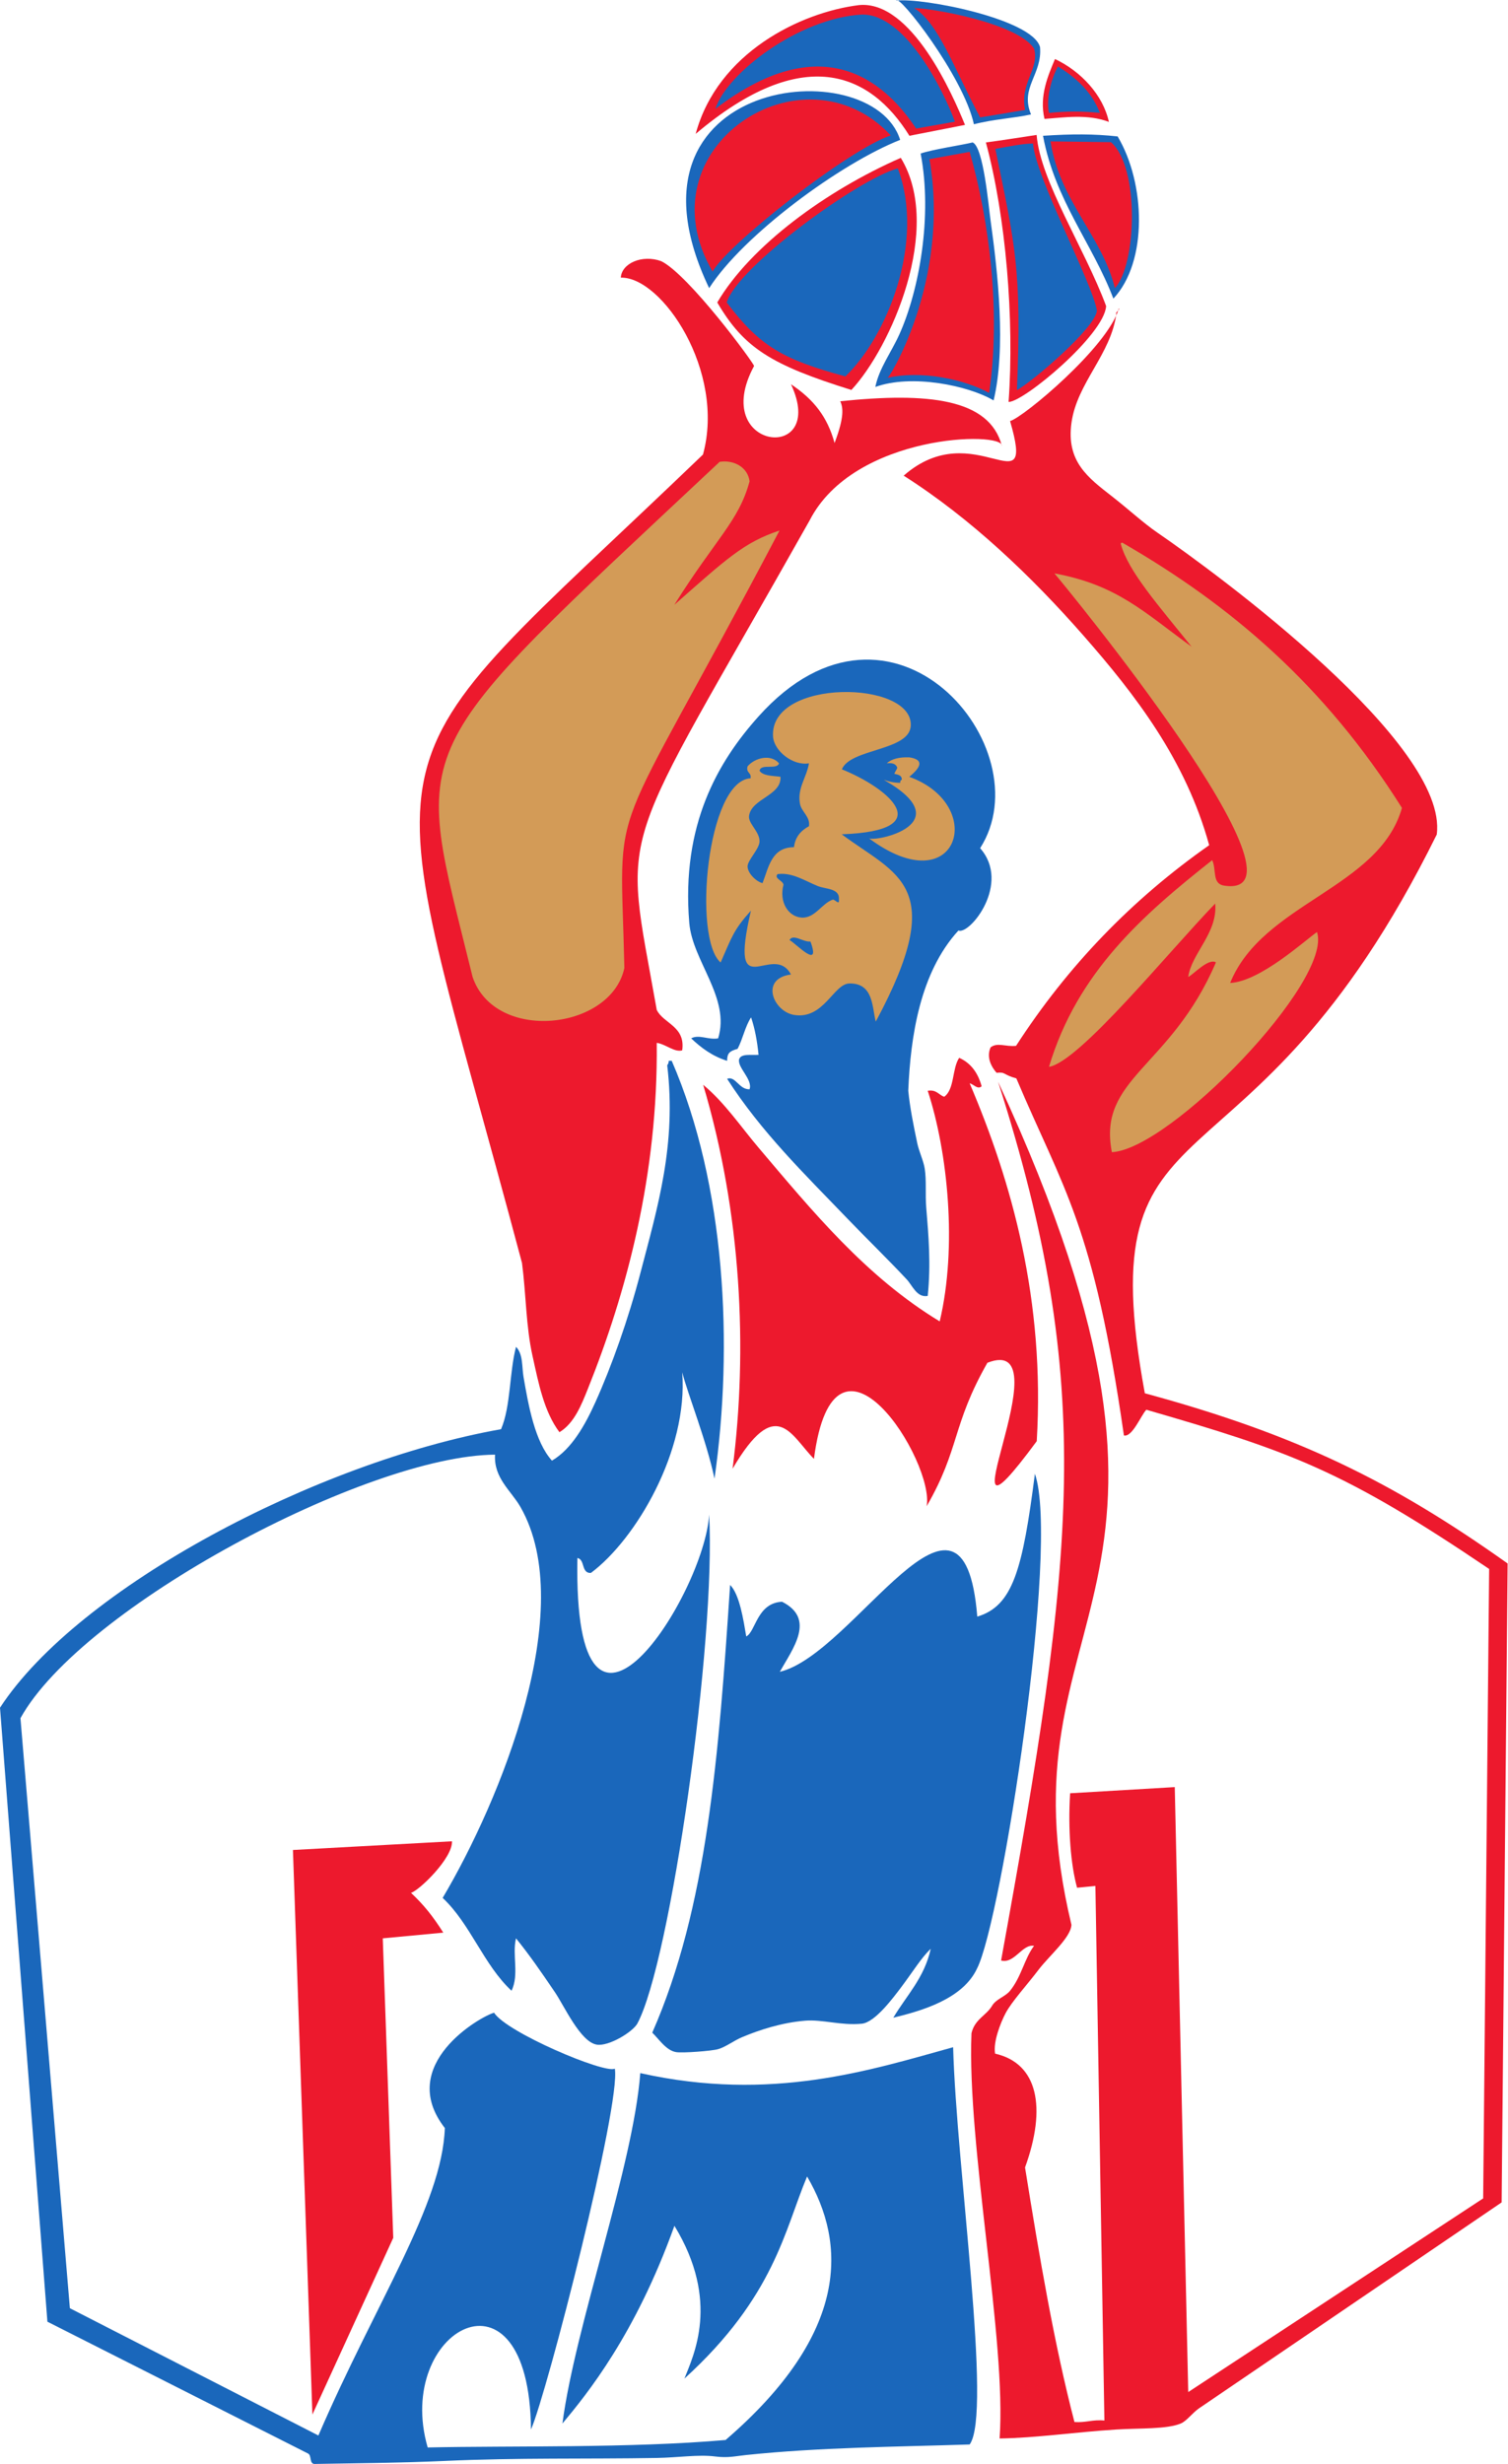
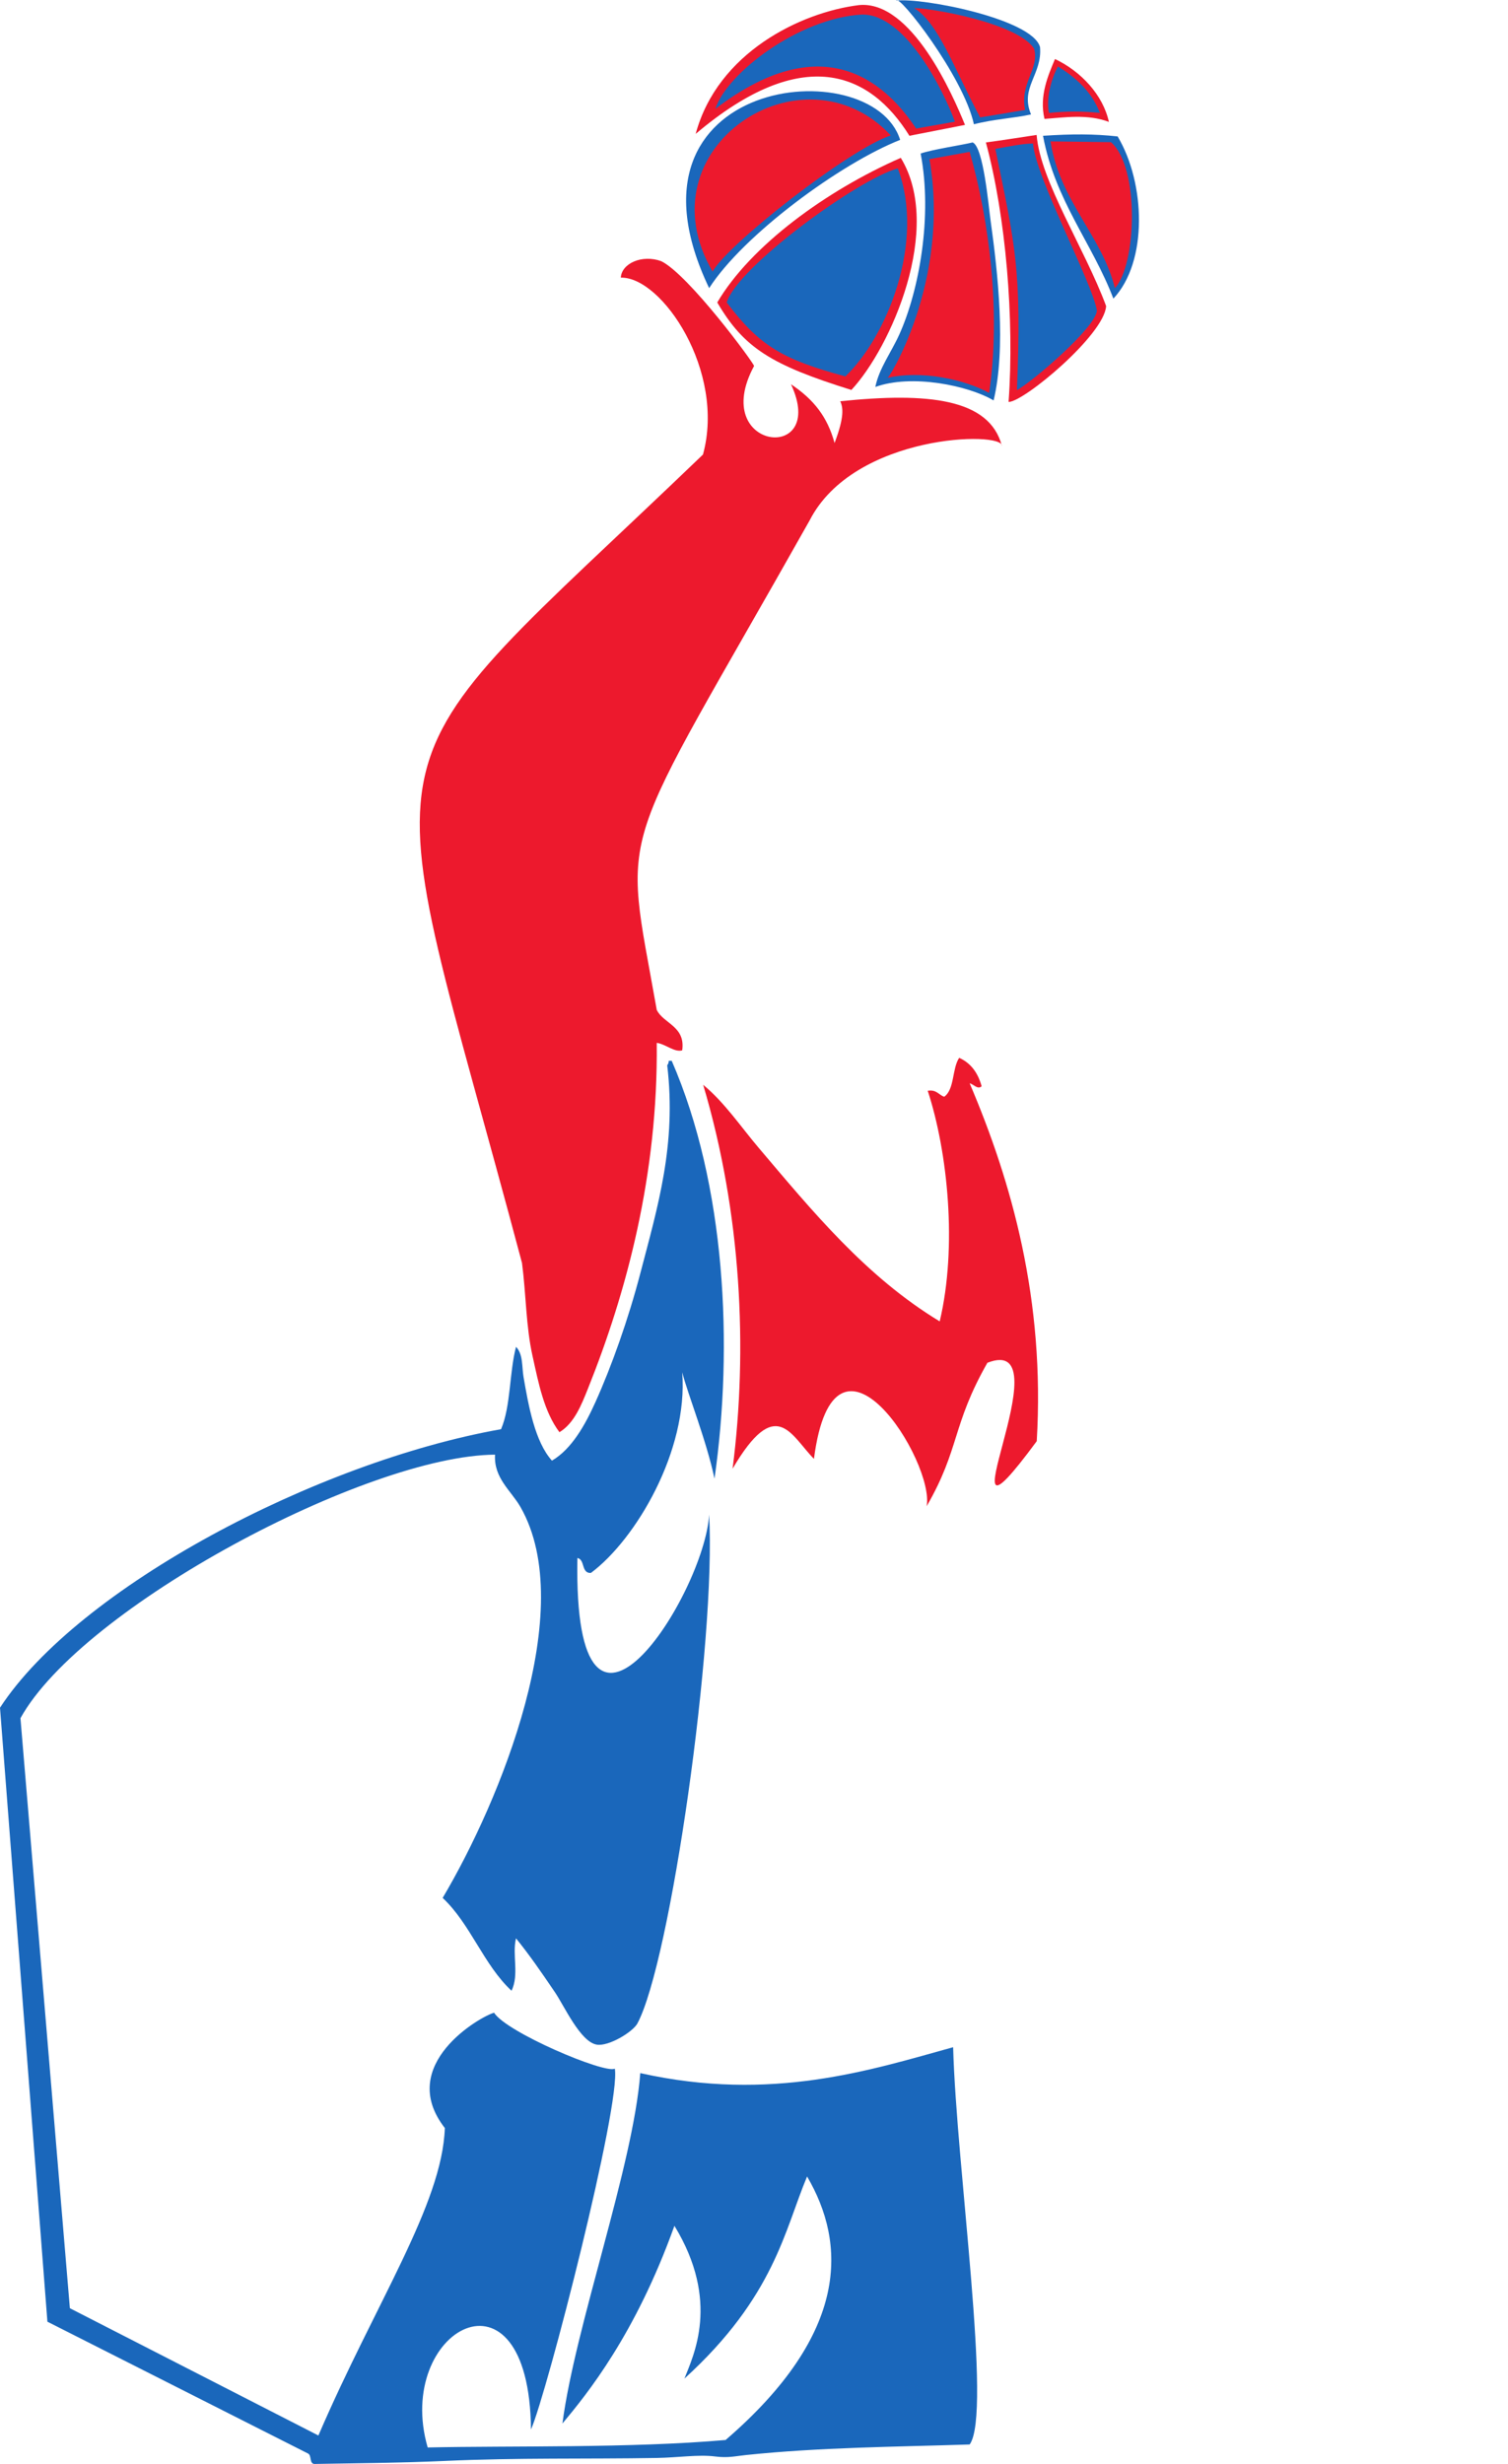
<svg xmlns="http://www.w3.org/2000/svg" viewBox="0 0 483.36 789.6" height="789.6" width="483.36" xml:space="preserve" id="svg2" version="1.1">
  <defs id="defs6" />
  <g transform="matrix(1.333,0,0,-1.333,0,789.6)" id="g10">
    <g transform="scale(0.1)" id="g12">
      <path id="path14" style="fill:#ed192d;fill-opacity:1;fill-rule:evenodd;stroke:none" d="m 1901.99,4999.69 c 54.71,-36.49 87.58,-78.27 104.77,-141.24 24.53,64.53 20.08,85.54 13.79,100.42 210.27,21.65 358.77,6.88 388.57,-107.39 3.54,35.78 -355.45,29.94 -462.34,-179.2 -470.76,-835.52 -449.6,-712.71 -367.58,-1176.69 15.94,-33.08 69.51,-39.08 61.21,-97.2 -18.44,-5.46 -39.55,14.94 -61.21,18 3.38,-316.23 -72.4,-599.44 -165.59,-831.6 -15.33,-38.19 -32.67,-82.95 -68.4,-104.4 -37.29,49.84 -50.01,117.03 -64.8,183.59 -15.78,71.06 -15.31,147.02 -25.21,223.21 -356.223,1338.51 -414.071,1127.29 435.15,1943.54 54.88,200.27 -98.96,427.82 -197.54,425.26 1.8,34.56 51.62,56.33 97.19,39.6 65.83,-32.23 222.38,-244.29 223.2,-252 -109.76,-203.48 178.38,-235.89 88.79,-43.9 v 0" />
-       <path id="path16" style="fill:#ed192d;fill-opacity:1;fill-rule:evenodd;stroke:none" d="m 2684.41,5169.59 c -12.95,-98.55 -94.74,-166.38 -108,-262.8 -12.76,-92.69 39.31,-131.26 97.2,-176.4 40.26,-31.39 76,-64.46 107.99,-86.39 147.03,-100.82 702.23,-509.48 673.2,-726.73 -456.89,-924.39 -840.31,-590.38 -701.99,-1343.29 365.94,-99.45 594.16,-211.58 872.39,-409.21 L 3610.82,628.809 2882.4,133.184 c -16.15,-11.563 -29.33,-30.274 -43.2,-35.996 -34.36,-14.141 -98.99,-10.859 -154.79,-14.395 -99.49,-6.289 -193.69,-20.352 -280.8,-21.602 17.02,234.571 -78.69,703.399 -67.59,974.439 7.96,33.86 35.66,42.3 49.59,65.97 9.57,16.25 31.69,21.72 43.2,36 27.69,34.37 34,76.15 57.6,107.99 -28.19,5.04 -47.27,-43.99 -79.2,-35.3 177.52,977.03 227.77,1378.54 -7.21,2112.5 585.78,-1264.82 -9.73,-1250.64 176.41,-2026.79 -1.64,-30.79 -53.73,-74.4 -79.2,-108.01 -27.99,-36.94 -64.26,-76.19 -79.2,-104.4 -11.64,-21.97 -30.37,-68.92 -25.2,-97.203 102.64,-23.223 124.4,-128.907 71.99,-273.594 34.99,-217.832 70.3,-425.371 118.81,-611.992 27.11,-1.934 44.03,6.367 72,3.594 L 2634,1389.59 l -44.04,-4.36 c -15.12,53.99 -22.28,141.37 -16.74,227.15 l 251.58,14.81 32.41,-1454.397 709.2,465.625 14.37,1513.182 c -352.01,238.11 -478.24,282.48 -824.37,382.79 -13.32,-14.33 -33.7,-66.42 -53.87,-61.89 -72.93,508.32 -146.47,592.79 -258.63,858.44 -33.03,9.1 -25.04,15.95 -47.5,13.45 -11.66,13.11 -25.43,36.63 -14.4,61.2 16.68,12.67 35.37,0.98 61.19,3.61 123.83,191.77 278.89,352.31 464.4,482.39 -56.53,205.56 -178.03,362.2 -302.39,504 -123.92,141.28 -269.78,281.13 -432.24,384.36 170.19,149.27 318.22,-83.33 255.84,131.28 31.58,8.34 235.21,178.32 261.35,270.23 5.82,1.02 -10.36,-11.67 -5.75,-11.87 v 0" />
-       <path id="path18" style="fill:#1a67bb;fill-opacity:1;fill-rule:evenodd;stroke:none" d="m 2184,3301.19 c 3.97,-40.21 12.13,-80.78 21.61,-126 4.27,-20.44 15.03,-42.03 17.98,-61.19 4.54,-29.31 0.98,-61.73 3.62,-93.61 5.56,-67.37 11.5,-135.37 3.59,-212.4 -26.09,-4.86 -36.74,24.96 -50.39,39.61 -45.18,48.42 -94.9,96.48 -144,147.59 -101.94,106.1 -206.27,207.31 -288.01,334.8 20.49,7.52 28.39,-26.1 54.01,-25.2 8.02,23.71 -29.56,51.96 -25.2,72 4.64,14.56 28.8,9.6 46.79,10.8 -3.27,32.73 -8.78,63.22 -17.99,90 -14.33,-21.68 -19.92,-52.09 -32.4,-75.6 -19.32,-5.42 -25.11,-10.24 -25.21,-28.8 -35.58,11.22 -62.41,31.19 -86.39,54 18.95,10.39 40.47,-4.13 64.8,0 30.06,97.27 -61.71,185.38 -69.4,277.57 -19.72,236.29 69.27,387.81 166.59,496.43 322.02,359.35 686.23,-77.26 532.8,-316.8 75.08,-84.91 -24.94,-208.89 -52.21,-198 -92.3,-100.75 -115.23,-254.99 -120.59,-385.2 v 0" />
-       <path id="path20" style="fill:#d39b57;fill-opacity:1;fill-rule:evenodd;stroke:none" d="m 2132.4,4088.38 c 13.71,1.7 22.46,-1.53 25.2,-10.81 -1.88,-5.33 -5.33,-9.07 -7.19,-14.39 8.75,-2.04 18.52,-3.09 17.99,-14.41 -2.81,-0.79 -4.18,-3.01 -3.6,-7.2 -15.72,-0.12 -28.08,3.13 -39.6,7.2 186.75,-106.09 -21.88,-150.58 -36,-140.39 213.05,-158.93 287.23,78.76 97.21,147.59 32.42,26.41 32.42,42 0,46.8 -23.62,0.8 -42.21,-3.39 -54.01,-14.39 z m -329.99,678.01 c -4.23,33.57 -37.34,52.12 -72,46.8 -772.543,-724.68 -736.383,-657.72 -594,-1238.4 53.65,-158.53 332.65,-128.69 364.93,21.54 -9.58,440.27 -49.39,248.3 373.05,1051.72 -86.01,-28.49 -128.68,-69.19 -252.91,-178.64 99.31,158.84 155.01,200.84 180.93,296.98 z m 733.02,-221.38 c 21.39,-24.26 647.48,-786.98 408.18,-750.62 -30.02,4.56 -17.89,38.65 -28.81,61.2 -165.58,-130.82 -324.12,-268.68 -392.4,-496.8 72.8,11.27 289.46,278.71 399.61,392.4 6.64,-70.37 -57.38,-120.12 -64.8,-176.4 12.83,6.26 48.36,45.87 66.6,35.12 -108.95,-254.35 -285.33,-277.91 -250.2,-456.32 139.83,6.54 532.11,411.9 493.19,529.2 -29.83,-20.8 -136.84,-119.02 -208.79,-122.4 77.97,192.68 357.91,226.95 413.1,420.78 -186.42,296.15 -412.46,487.85 -672.3,637.62 -2.21,-0.2 -4.26,-0.53 -3.6,-3.6 17.64,-64.83 89.38,-145.98 170.06,-246.43 -114.49,83.03 -178.86,148.49 -329.84,176.25 z m -511.04,-471.04 c 109.87,-44.07 236.94,-147.8 -0.44,-156.16 132.81,-99.04 258.9,-121.08 81.89,-450.37 -8.91,33.67 -5,92.91 -63.44,91.73 -38.08,-0.76 -61.68,-87.63 -133.2,-75.6 -50.02,8.42 -82.41,87.45 -7.21,97.2 -44.04,80.95 -151.02,-82.34 -96.31,153.41 -42.05,-46.75 -45.68,-63 -72.88,-124.61 -67.41,57.8 -32.92,437.16 72,442.81 2.68,14.67 -11.6,12.39 -7.2,28.79 17.88,21.04 56.35,30.13 75.6,7.21 -4.98,-16.63 -43.87,0.66 -46.8,-18 8.97,-12.64 31.51,-11.68 50.4,-14.41 2.34,-45.67 -69.23,-51.74 -75.6,-93.59 -2.78,-18.29 24.95,-37.44 25.2,-61.21 0.2,-18.43 -29.58,-46.33 -28.8,-61.19 0.9,-17.17 21.81,-36.46 35.99,-39.6 15,39 21.84,86.16 75.61,86.39 3.16,25.63 17.36,40.23 36,50.4 3.78,22.72 -18.05,34.42 -21.61,54 -6.87,37.95 16.18,63.02 21.61,97.21 -37.58,-6.6 -84.36,29.26 -86.41,64.8 -8.01,139.89 337.54,135.81 331.21,25.2 -3.46,-60.51 -145.43,-54.12 -165.61,-104.41 z M 1884,3796.77 c -11.32,-42.66 12.21,-77.11 43.21,-79.2 32.87,-2.21 49.16,34.82 75.58,43.2 5.35,0.11 16.1,-14.73 14.42,0 2.69,27.52 -31.57,24.85 -50.41,32.41 -30.92,12.38 -62.03,33.74 -97.21,28.79 -8.81,-10.63 12.09,-14.57 14.41,-25.2 z m 14.4,-133.2 c 14.88,-7.52 76.6,-74.35 50.39,-3.59 -17.77,-1.78 -41.35,19.47 -50.39,3.59 v 0" />
      <path id="path22" style="fill:#ed192d;fill-opacity:1;fill-rule:evenodd;stroke:none" d="m 2360.41,3311.99 c -9.67,-8.61 -19.14,4.81 -28.81,7.21 101.78,-238.7 181.47,-522.36 161.31,-860.41 -254.02,-344.34 76.07,264.86 -118.67,188.46 -85.55,-150.41 -65.9,-206.33 -146.08,-344.91 20.28,105.75 -221.87,492.72 -270.95,113.95 -56.16,57.11 -90.82,155 -195.66,-23.69 36.92,286.33 21.09,615.1 -70.75,922.99 51.5,-42.52 90.21,-100.49 133.2,-151.2 128.42,-151.42 258.09,-310.19 435.61,-417.59 42.6,179.16 19.41,406.93 -28.81,554.39 21.37,3.37 26.17,-9.84 39.61,-14.4 25.25,17.94 18.67,67.74 36,93.6 28.2,-12.59 45.29,-36.31 54,-68.4 v 0" />
      <path id="path24" style="fill:#1a67bb;fill-opacity:1;fill-rule:evenodd;stroke:none" d="m 1615.21,3373.19 c 129.58,-298.13 148.49,-684.75 102.88,-1004.4 -19.59,92.3 -63.95,202.05 -77.68,255.6 14.87,-188.57 -111.9,-402.32 -219.61,-482.4 -23.83,-1.03 -13.42,32.17 -32.4,36 -10.84,-586.25 305.89,-85.96 316.81,104.41 16.83,-303.3 -93.07,-1076.21 -172.8,-1224 -11.85,-20.47 -68.68,-54.86 -97.2,-50.41 -39.49,6.17 -78.27,92.81 -100.81,125.99 -33.74,49.71 -60.88,89.15 -93.6,129.61 -9.78,-39.27 8.14,-87.18 -10.79,-125.99 -67.18,62.42 -98.68,160.53 -165.61,223.2 137.96,232.38 327.37,694.28 187.21,939.59 -22.59,39.53 -64.68,69.59 -61.2,126 -308.082,-1.92 -993.676,-366.6 -1141.207,-633.6 L 168.004,374.395 765.609,68.398 C 902.566,386.66 1063.5,624.18 1069.63,807.559 c -118.329,151.855 86.13,268.731 118.46,277.211 29.18,-46.92 266.8,-147.602 290.31,-134.379 15.17,-85.254 -163.02,-779.825 -201.59,-867.598 -4.27,421.309 -330.505,239.883 -248.41,-43.203 197.96,4.414 490.72,-1.953 716.4,18.008 299.28,257.949 289.81,473.105 195.9,633.476 -53.86,-127.676 -78.06,-288.457 -294.95,-485.879 21.18,54.844 87.06,185.078 -24.04,367.305 -93.92,-261.738 -210.07,-404.297 -269.3,-475.312 30.13,232.578 170.58,620.293 187.2,842.403 316.31,-70.606 554.35,7.656 752.28,62.25 7.8,-287.836 94.36,-880.688 39.71,-955.043 -178.47,-5.723 -359.98,-6.816 -536.39,-25.195 -29.25,-3.066 -44.46,-7.559 -75.6,-3.613 -40.29,5.117 -89.38,-2.715 -140.41,-3.594 C 1409.24,11.465 1246.13,15.293 1068,7.188 963.074,2.422 855.598,1.758 758.402,0 742.32,-1.699 750.531,20.918 740.406,25.195 L 114.004,341.992 0,1818.05 c 189.109,289.68 762.465,591.15 1204.8,669.55 23.48,54.51 19.86,136.13 36,197.99 17.31,-17.56 13.92,-48.09 18,-72 12.1,-70.74 27.71,-156.32 68.41,-201.6 47.65,27.99 79.92,86.14 104.4,140.39 39.02,86.53 79.15,199.26 108,309.61 42.2,161.47 87.3,309.69 64.79,500.4 1.91,2.9 3.76,5.85 3.6,10.8 2.41,0 4.81,0 7.21,0 v 0" />
-       <path id="path26" style="fill:#1a67bb;fill-opacity:1;fill-rule:evenodd;stroke:none" d="m 1568.4,1036.8 c 132.28,300.5 159.94,667.03 187.21,1076.4 22.83,-22.77 32.18,-84.78 38.78,-123.79 22.7,10.9 25.43,80.41 86.14,83.36 81.77,-41.25 25.47,-113.22 -5.43,-168.38 179.43,42.19 441.74,540.67 474.82,132.64 85.69,25.57 108.99,112.81 138.56,343.38 60.27,-171.56 -80.63,-1074.88 -138.87,-1188.81 -34.12,-73.92 -133.2,-102.21 -201.6,-118.81 31.7,53.5 74.7,95.69 90,165.61 -22.72,-21.25 -44.71,-57.68 -72.01,-93.61 -17.43,-22.93 -61.72,-83.29 -93.6,-86.39 -50.27,-4.92 -94.65,10.72 -136.79,7.19 -55.69,-4.65 -108.45,-21.64 -151.21,-39.59 -20.54,-8.64 -39.01,-23.42 -57.59,-28.812 -15.49,-4.493 -85.01,-9.649 -100.8,-7.188 -24.4,3.77 -42.11,32.23 -57.61,46.8 v 0" />
-       <path id="path28" style="fill:#ed192d;fill-opacity:1;fill-rule:evenodd;stroke:none" d="m 1086.82,1496.89 c 1.87,-40.62 -79.44,-118.88 -98.582,-123.9 31.102,-29.26 52.322,-55.76 77.682,-95.69 L 920.406,1263.59 945.609,543.594 751.207,118.789 704.402,1476 l 382.418,20.89 v 0" />
+       <path id="path26" style="fill:#1a67bb;fill-opacity:1;fill-rule:evenodd;stroke:none" d="m 1568.4,1036.8 v 0" />
      <path id="path30" style="fill:#1a67bb;fill-opacity:1;fill-rule:evenodd;stroke:none" d="m 2479.2,5648.39 c -41.45,-9.23 -88.61,-11.05 -137.36,-23.68 -25.04,115.21 -181.55,315.23 -186.63,297.28 61.92,7.7 326.9,-43.83 345.59,-111.6 5.98,-66.16 -48.89,-96.94 -21.6,-162 z m -90,-687.6 c -60.14,35.69 -196.74,64.17 -284.4,32.4 9.05,44.74 38.27,83.19 57.6,126.01 47.64,105.43 80.33,284.56 51.37,435.18 29.04,10.07 98.89,20.17 125.04,26.72 25.98,-10.87 37.93,-150.57 43.2,-188.31 17.56,-125.58 37.38,-306.65 7.19,-432 z m 298.24,634.71 c 67.13,-112.55 73.11,-301.34 -10.23,-389.91 -51.04,133.77 -140.18,235.65 -169.2,391.44 69.7,4.57 122.32,4.64 179.43,-1.53 z m -522.95,-8.31 c -143.53,-56.62 -377.22,-228.45 -459.28,-356.4 -243.74,509.94 391.76,571.98 459.28,356.4 v 0" />
      <path id="path32" style="fill:#ed192d;fill-opacity:1;fill-rule:evenodd;stroke:none" d="m 2671.39,5581.66 -145.39,1.93 c 22.24,-143.45 124.12,-227.39 154.8,-352.8 51.82,54.69 60.61,290.25 -9.41,350.87 z m -314.59,59.53 108,18.01 c -12.98,65.9 35.49,98.26 21.61,147.59 -40.24,61.46 -246.86,97.24 -288.01,97.21 59.08,-37.1 94.12,-142.29 158.4,-262.81 z m -214.89,-43.2 c -210.68,225.69 -601.87,-29.58 -428.39,-327.45 35.71,65.41 326.5,293.26 428.39,327.45 z m 93.05,-57.04 c 51.56,-295.77 -103.22,-537.58 -101.37,-526.16 79.42,19.2 184.87,-2.7 244.81,-36 28.53,191.48 0.68,414.56 -46.8,579.6 l -96.64,-17.44 v 0" />
      <path id="path34" style="fill:#ed192d;fill-opacity:1;fill-rule:evenodd;stroke:none" d="m 2047.21,4985.99 c -192.78,60.22 -258.25,100.79 -322.48,210.32 79.99,136.17 261.99,269.07 441.27,347.69 102.93,-168.47 -23.83,-456.29 -118.79,-558.01 z m 273.18,637.2 -133.63,-26.16 c -93.97,151.29 -255.65,223.19 -513.95,4.56 52.55,195.36 252.62,292.32 392.4,309.6 126.51,12.69 226.22,-216.76 255.18,-288 z m 216.41,158.4 c 62.05,-29.36 115.41,-85.93 129.61,-151.2 -51.45,19.71 -109.67,10.36 -154.81,7.2 -13.36,55.61 9.3,105.72 25.2,144 z m -44.16,-182.49 c 8.82,-110.96 115.68,-272.71 167.11,-411.37 -3.93,-68.94 -198.19,-230.91 -234.54,-230.54 14.24,198.32 -6.58,446.31 -54.57,623.91 33.44,4.16 92.58,13.68 122,18 v 0" />
      <path id="path36" style="fill:#1a67bb;fill-opacity:1;fill-rule:evenodd;stroke:none" d="m 2071.99,5888.48 c -151.66,-8.77 -325.01,-141.63 -351.83,-226.8 270.27,206.98 417.97,49.81 482.67,-47.21 l 93.32,16.48 c -27.03,74.37 -119.2,260.15 -224.16,257.53 z m -324.55,-692.17 c 80.04,-105.94 135.37,-136.88 285.26,-177.81 100.13,95.22 192.73,324.53 126.07,500.18 -96.58,-26.46 -386.07,-237.72 -411.33,-322.37 z m 645.92,369.28 c 47.62,-231.24 63.98,-289.53 51.93,-580.01 35.45,18.93 189.5,149.98 192.31,191.21 -10.55,66.82 -147.07,318.43 -153.69,401.68 -23.66,0 -61.29,-7.64 -90.55,-12.88 z m 129.04,86.4 c 40.61,4.31 81.8,4.31 122.4,0 -19.78,51.02 -56.97,84.63 -100.8,111.6 -16.68,-29.96 -28.86,-78.17 -21.6,-111.6 v 0" />
    </g>
  </g>
</svg>